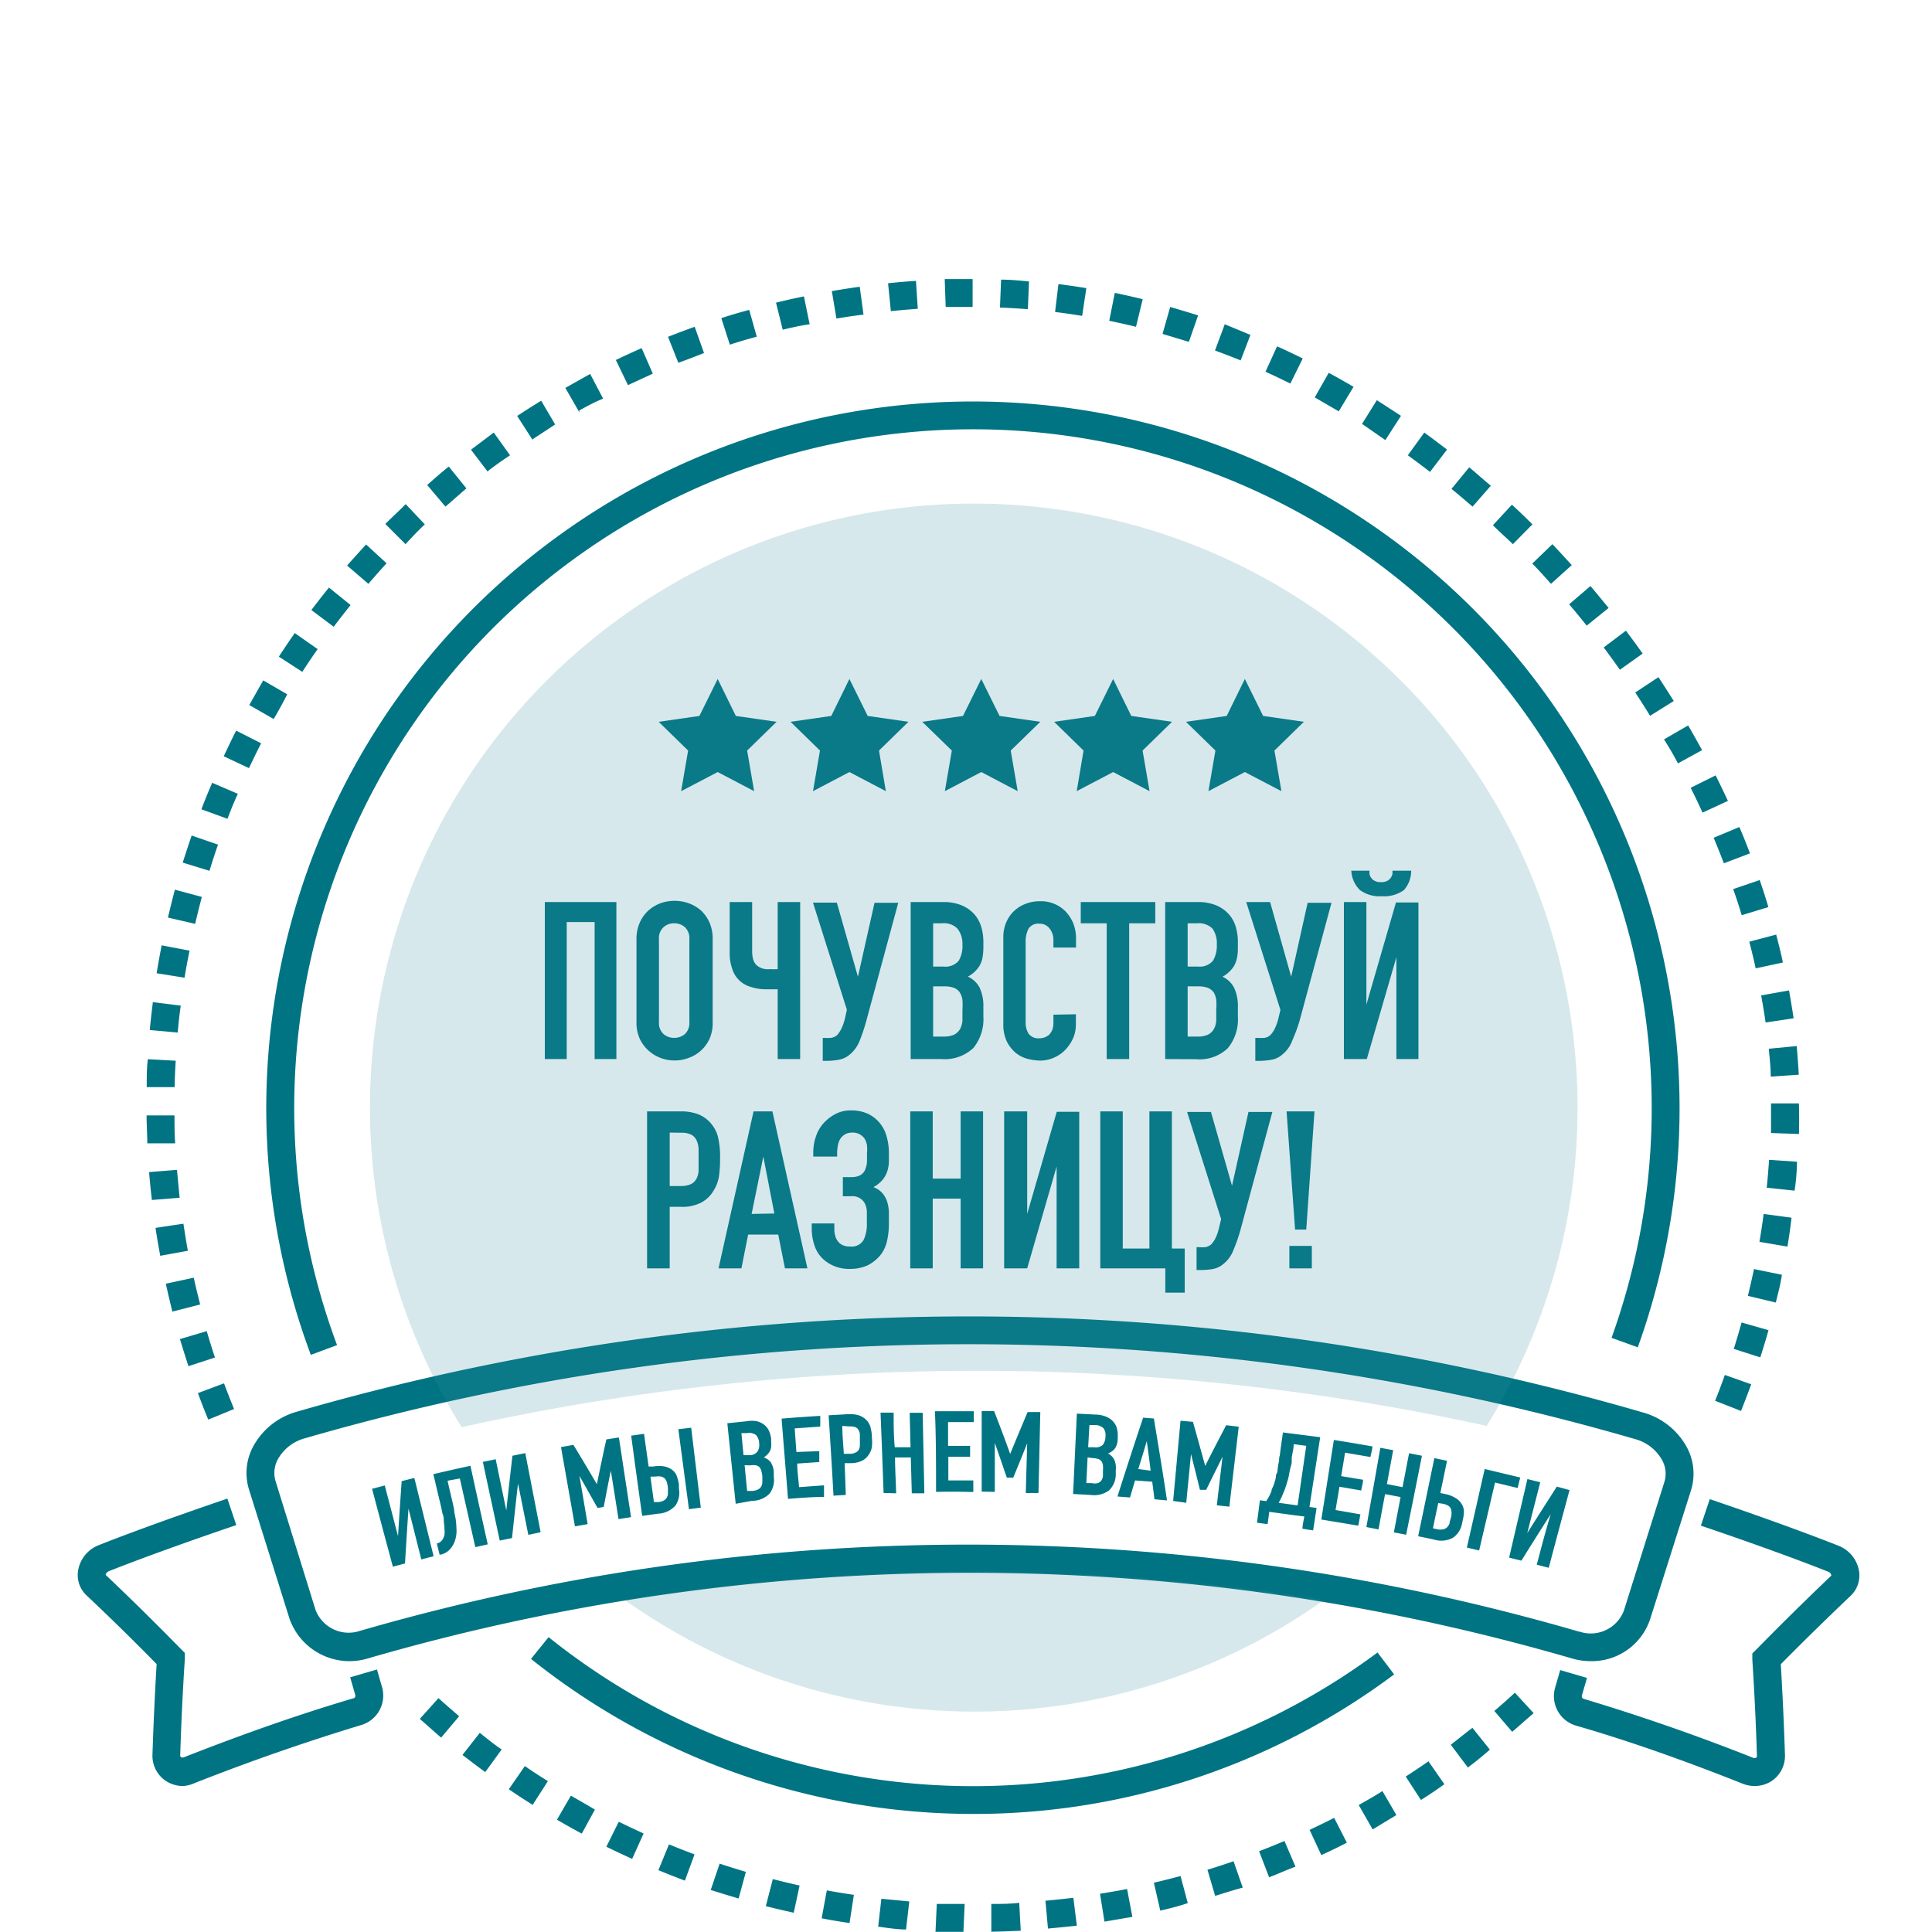
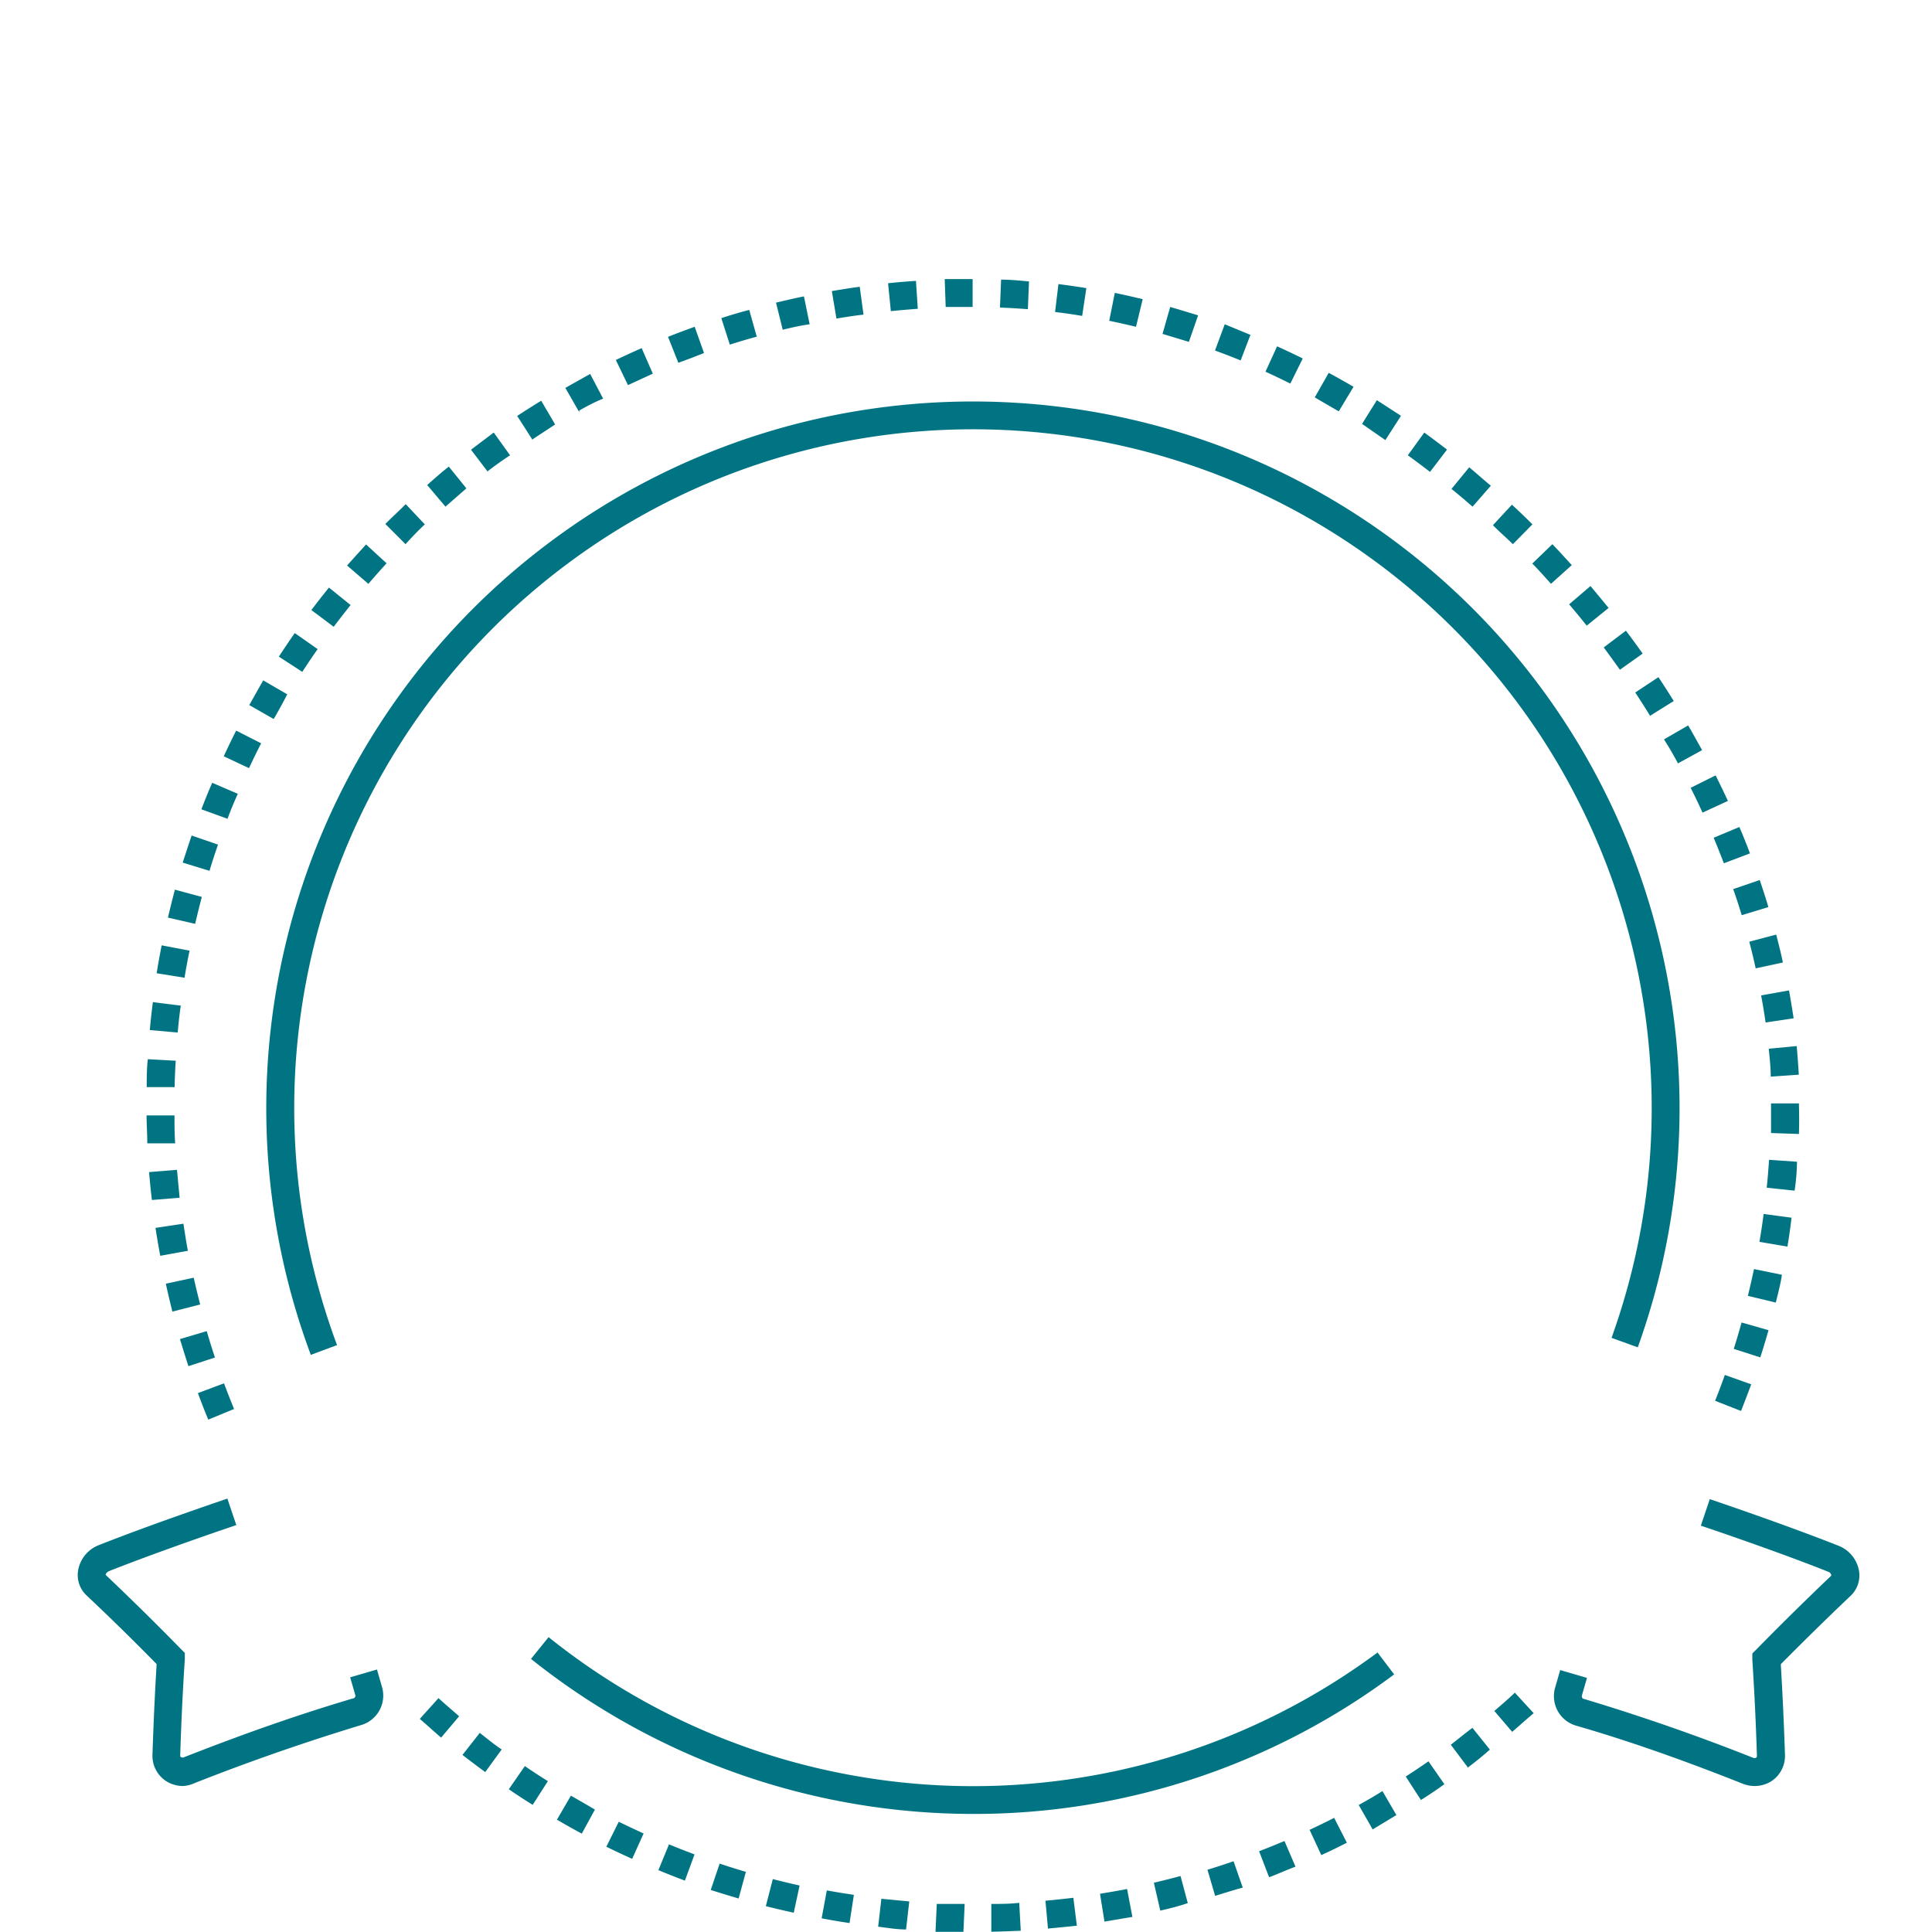
<svg xmlns="http://www.w3.org/2000/svg" width="180" height="180">
  <g fill="none" fill-rule="evenodd">
    <path fill="#007483" fill-rule="nonzero" d="M89.759 179.985h-2.6l.117-2.6h2.6l-.117 2.6zm2.6 0v-2.6c.858 0 1.716 0 2.6-.104l.143 2.6c-.923.039-1.807.078-2.691.091l-.052.013zm-7.943-.221c-.884 0-1.755-.156-2.6-.26l.299-2.6 2.6.247-.299 2.613zm13.221-.078l-.234-2.6c.858-.078 1.703-.169 2.6-.273l.325 2.6c-.871.091-1.755.182-2.639.26l-.052.013zm-18.486-.52a57.074 57.074 0 01-2.6-.442l.481-2.6c.832.156 1.677.286 2.522.416l-.403 2.626zm23.751-.13l-.416-2.6a78.46 78.46 0 002.522-.442l.494 2.6c-.806.13-1.677.286-2.548.429l-.052.013zm-28.951-.832a93.949 93.949 0 01-2.6-.611l.65-2.522c.832.208 1.664.416 2.496.598l-.546 2.535zm34.151-.195l-.598-2.6a76.98 76.98 0 002.483-.624l.676 2.522c-.793.273-1.651.494-2.509.689l-.052.013zm-39.286-1.131c-.845-.247-1.69-.507-2.6-.793l.832-2.457c.806.273 1.612.52 2.444.767l-.676 2.483zm44.395-.247l-.715-2.431c.819-.247 1.638-.52 2.431-.793l.858 2.457c-.832.221-1.677.494-2.522.754l-.052.013zm-49.4-1.417a81.177 81.177 0 01-2.47-.975l.988-2.405c.78.325 1.586.637 2.379.936l-.897 2.444zm54.431-.312l-.936-2.431c.806-.299 1.586-.624 2.366-.949l1.027 2.392c-.793.286-1.599.663-2.431.975l-.026.013zm-59.345-1.716a81.023 81.023 0 01-2.405-1.131l1.157-2.327c.767.377 1.547.741 2.314 1.092l-1.066 2.366zm64.207-.351l-1.092-2.353c.767-.364 1.534-.728 2.288-1.118l1.183 2.314c-.754.39-1.547.78-2.353 1.144l-.026.013zm-68.9-2.002a58.176 58.176 0 01-2.314-1.3l1.3-2.236c.741.429 1.482.845 2.236 1.3l-1.222 2.236zm73.684-.39l-1.3-2.275c.741-.416 1.482-.832 2.21-1.3l1.3 2.236-2.21 1.339zm-78.26-2.288a59.228 59.228 0 01-2.223-1.456l1.495-2.158a51.33 51.33 0 002.145 1.404l-1.417 2.21zm82.758-.455l-1.417-2.184a75.112 75.112 0 002.119-1.417l1.482 2.132a40.061 40.061 0 01-2.184 1.469zm-87.178-2.6a82.182 82.182 0 01-2.119-1.599l1.612-2.054c.676.533 1.3 1.053 2.041 1.547l-1.534 2.106zm91.52-.468l-1.56-2.08c.676-.52 1.3-1.04 2.015-1.573l1.625 2.028a31.133 31.133 0 01-2.08 1.69v-.065zM41.1 161.889c-.676-.572-1.3-1.157-1.989-1.742l1.742-1.937c.624.572 1.3 1.144 1.924 1.69l-1.677 1.989zm99.814-.507l-1.69-1.976c.65-.559 1.3-1.118 1.911-1.703l1.755 1.911c-.715.598-1.365 1.196-2.041 1.768h.065zm-121.511-29.12a57.05 57.05 0 01-.962-2.47l2.431-.91c.299.806.611 1.599.936 2.392l-2.405.988zm142.805-.806l-2.418-.949c.325-.793.624-1.599.91-2.405l2.457.871a109.93 109.93 0 01-.949 2.483zm-144.651-4.173c-.273-.832-.533-1.677-.793-2.522l2.496-.741c.247.832.494 1.638.767 2.457l-2.47.806zm146.445-.819l-2.47-.793c.26-.819.494-1.625.728-2.457l2.509.715c-.247.871-.494 1.69-.767 2.535zM16.062 122.2a76.072 76.072 0 01-.611-2.6l2.6-.559c.182.845.39 1.664.598 2.496l-2.587.663zm149.383-.845l-2.6-.624c.208-.832.39-1.664.572-2.496l2.6.533c-.117.832-.364 1.742-.572 2.6v-.013zM14.931 117a63.928 63.928 0 01-.442-2.6l2.6-.39c.13.845.26 1.69.416 2.522l-2.574.468zm151.593-.858l-2.6-.442a68.53 68.53 0 00.39-2.6l2.6.351a51.059 51.059 0 01-.39 2.73v-.039zM14.151 111.8a65.16 65.16 0 01-.26-2.6l2.6-.208c.078.858.156 1.703.247 2.6l-2.587.208zm153.049-.871l-2.6-.273c.091-.845.156-1.69.221-2.6l2.6.182c-.013.962-.091 1.82-.221 2.691zm-153.478-4.407c0-.884-.065-1.768-.065-2.6h2.6c0 .845 0 1.703.065 2.6h-2.6zm153.881-.871l-2.6-.091v-2.756h2.6v.156c.026.91.026 1.807 0 2.691zM16.27 101.283h-2.6c0-.884 0-1.768.104-2.6l2.6.143a45.858 45.858 0 00-.104 2.457zm148.707-.975c0-.845-.104-1.69-.182-2.6l2.6-.247c.078.897.143 1.781.195 2.665l-2.613.182zM16.556 96.2l-2.6-.234c.078-.884.182-1.768.286-2.6l2.6.325c-.117.78-.208 1.625-.286 2.509zm147.94-.936a56.604 56.604 0 00-.416-2.522l2.6-.468c.156.884.299 1.755.429 2.6l-2.613.39zM17.193 91.091l-2.6-.416a83.41 83.41 0 01.468-2.6l2.6.494a57.202 57.202 0 00-.468 2.522zm146.38-.871a53.091 53.091 0 00-.598-2.483l2.509-.663c.221.858.442 1.716.624 2.6l-2.535.546zM18.181 86.073l-2.535-.585c.208-.871.416-1.729.65-2.6l2.509.676a100.85 100.85 0 00-.624 2.509zm144.092-.806a58.79 58.79 0 00-.793-2.431l2.47-.845c.286.845.559 1.677.806 2.522l-2.483.754zM19.52 81.133l-2.496-.767c.273-.845.546-1.69.832-2.522l2.457.845a53.541 53.541 0 00-.793 2.444zm141.089-.702a90.558 90.558 0 00-.949-2.379l2.392-1.001c.351.806.676 1.625.988 2.457l-2.431.923zM21.197 76.284l-2.431-.884c.312-.832.65-1.651 1.001-2.47l2.392 1.027a32.102 32.102 0 00-.962 2.327zm137.423-.572a53.736 53.736 0 00-1.105-2.314l2.327-1.157c.39.793.78 1.586 1.144 2.379l-2.366 1.092zM23.199 71.565l-2.353-1.105c.377-.806.754-1.599 1.157-2.392l2.327 1.183c-.39.767-.767 1.534-1.131 2.314zm133.133-.442a30.16 30.16 0 00-1.3-2.236l2.249-1.3c.442.754.871 1.534 1.3 2.301l-2.249 1.235zM25.5 66.989l-2.275-1.3c.433-.771.867-1.538 1.3-2.301l2.236 1.3a44.174 44.174 0 01-1.261 2.301zm128.232-.299a76.222 76.222 0 00-1.378-2.171l2.158-1.43c.494.741.962 1.482 1.43 2.223l-2.21 1.378zM28.165 62.595l-2.184-1.417c.481-.741.975-1.469 1.482-2.197l2.132 1.495a60.356 60.356 0 00-1.43 2.119zm122.759-.195a121.187 121.187 0 00-1.508-2.08l2.067-1.56a81.177 81.177 0 011.56 2.132l-2.119 1.508zM31.09 58.396l-2.08-1.56a82.658 82.658 0 011.638-2.093l2.015 1.625c-.533.676-1.053 1.339-1.573 2.028zm116.74-.104a68.586 68.586 0 00-1.638-1.989l1.989-1.703c.572.676 1.131 1.365 1.69 2.041l-2.041 1.651zm-113.516-3.9l-1.976-1.703c.585-.663 1.17-1.3 1.768-1.963l1.911 1.755a78.361 78.361 0 00-1.703 1.924v-.013zm110.188 0c-.572-.637-1.157-1.3-1.742-1.885l1.872-1.807c.611.637 1.209 1.3 1.807 1.95l-1.937 1.742zm-3.549-3.692c-.611-.598-1.3-1.196-1.859-1.768l1.768-1.911c.65.598 1.287 1.209 1.911 1.833l-1.82 1.846zm-103.168 0L35.9 48.815c.624-.624 1.3-1.235 1.898-1.846l1.781 1.885a30.575 30.575 0 00-1.794 1.846zm99.411-3.497c-.65-.559-1.3-1.118-1.963-1.651l1.651-2.015c.676.559 1.3 1.131 2.015 1.716l-1.703 1.95zm-95.693 0L39.8 45.188c.663-.585 1.3-1.157 2.015-1.716l1.638 2.028-1.95 1.703zm91.728-3.237a77.68 77.68 0 00-2.067-1.547l1.534-2.119c.715.52 1.417 1.053 2.119 1.586l-1.586 2.08zm-87.776 0l-1.573-2.067 2.119-1.599 1.521 2.119a33.52 33.52 0 00-2.067 1.469v.078zm4.173-2.964l-1.443-2.249a80.775 80.775 0 012.236-1.417l1.3 2.21c-.676.455-1.391.91-2.093 1.378v.078zm79.443 0l-2.171-1.508 1.378-2.21 2.249 1.456-1.456 2.262zm-75.101-2.6l-1.3-2.262 2.314-1.3 1.209 2.301c-.728.286-1.482.689-2.223 1.105v.156zm70.759-.078c-.741-.429-1.482-.858-2.236-1.3l1.3-2.288c.78.416 1.547.858 2.314 1.3l-1.378 2.288zM58.507 35.88l-1.131-2.34a80.376 80.376 0 012.405-1.105l1.04 2.379-2.314 1.066zm61.711-.143a75.42 75.42 0 00-2.314-1.105l1.079-2.366c.806.364 1.599.741 2.392 1.131l-1.157 2.34zM63.2 33.8l-.962-2.418a81.18 81.18 0 012.483-.936l.871 2.444c-.819.325-1.625.637-2.392.91zm52.39-.221a75.729 75.729 0 00-2.392-.923l.91-2.444 2.392.988-.91 2.379zM67.997 32.11l-.793-2.47a43.9 43.9 0 012.6-.767l.702 2.496c-.884.234-1.703.481-2.509.741zm42.77-.26l-2.457-.741.715-2.509c.858.247 1.703.507 2.6.78l-.858 2.47zm-37.843-1.131l-.624-2.522a76.192 76.192 0 012.6-.585l.533 2.6c-.858.117-1.69.312-2.509.507zm32.916-.273a77.305 77.305 0 00-2.496-.559l.52-2.6c.871.182 1.729.377 2.6.585l-.624 2.574zm-27.911-.767l-.429-2.561c.871-.143 1.742-.286 2.6-.403l.351 2.6c-.845.091-1.651.221-2.522.364zm22.893-.247a53.504 53.504 0 00-2.522-.364l.312-2.6a73.44 73.44 0 012.6.377l-.39 2.587zm-17.823-.442l-.26-2.6a61.916 61.916 0 012.6-.221l.169 2.6c-.819.065-1.664.13-2.509.221zm12.766-.182a75.75 75.75 0 00-2.6-.156l.104-2.6c.884 0 1.768.091 2.6.169l-.104 2.587zm-7.657-.208l-.091-2.6h2.6v2.6h-2.509zM90.643 169a66.041 66.041 0 01-41.171-14.443l1.638-2.028c22.43 17.965 54.153 18.552 77.233 1.43L129.89 156a65.339 65.339 0 01-39.247 13zm-61.685-42.77c-10.17-27.285-1.206-58.01 22.04-75.547 23.245-17.536 55.25-17.718 78.694-.446 23.444 17.271 32.755 47.892 22.896 75.291l-2.444-.884c9.473-26.318.53-55.732-21.988-72.323-22.519-16.591-53.262-16.416-75.59.43-22.33 16.847-30.936 46.361-21.164 72.569l-2.444.91zM17.037 166.4a2.925 2.925 0 01-1.651-.52 2.808 2.808 0 01-1.183-2.34c.091-2.821.221-5.681.39-8.502a231.249 231.249 0 00-6.5-6.37 2.6 2.6 0 01-.793-2.47 3.081 3.081 0 011.924-2.249c4.433-1.755 10.283-3.757 11.96-4.329l.832 2.47c-3.432 1.157-8.346 2.899-11.83 4.277-.273.104-.351.312-.338.364a266.034 266.034 0 016.955 6.851l.416.416v.585c-.195 2.99-.338 6.006-.429 8.983a.156.156 0 00.078.143c.093.05.206.05.299 0 5.2-2.041 10.4-3.9 15.73-5.473.143 0 .247-.182.208-.299l-.481-1.664 2.496-.728.481 1.664a2.86 2.86 0 01-1.95 3.51 203.35 203.35 0 00-15.522 5.408 2.99 2.99 0 01-1.092.273zm146.419 0a2.991 2.991 0 01-1.105-.221c-5.07-2.015-10.296-3.9-15.522-5.408a2.86 2.86 0 01-1.95-3.51l.481-1.664 2.496.728-.481 1.664c0 .117 0 .247.208.299a194.043 194.043 0 0115.73 5.473c.093.05.206.05.299 0a.16.16 0 00.078-.143c-.091-2.964-.234-5.98-.429-8.983v-.585l.416-.416a287.31 287.31 0 016.942-6.838s0-.273-.325-.377c-3.497-1.391-8.398-3.12-11.83-4.277l.832-2.47c3.458 1.17 8.424 2.925 11.96 4.329a3.081 3.081 0 011.924 2.249 2.6 2.6 0 01-.767 2.431 299.772 299.772 0 00-6.5 6.37c.169 2.834.299 5.694.39 8.489a2.821 2.821 0 01-1.183 2.353c-.49.334-1.07.51-1.664.507z" />
-     <path fill="#007483" fill-rule="nonzero" d="M148.22 154.765a6.18 6.18 0 01-1.794-.26 201.149 201.149 0 00-112.125 0 5.928 5.928 0 01-7.332-3.705l-3.77-12.025a5.2 5.2 0 01.416-4.056 6.643 6.643 0 014.056-3.198 225.069 225.069 0 01125.411.078 6.682 6.682 0 014.056 3.198 5.2 5.2 0 01.403 4.069l-3.783 11.934a5.72 5.72 0 01-5.538 3.965zm-1.079-2.756a3.302 3.302 0 004.147-1.937l3.783-12.012a2.6 2.6 0 00-.234-2.054 4.082 4.082 0 00-2.483-1.924 222.547 222.547 0 00-123.955-.078 4.108 4.108 0 00-2.496 1.924 2.678 2.678 0 00-.234 2.054l3.731 12.012a3.302 3.302 0 004.134 1.95 203.814 203.814 0 01113.555.065h.052z" />
-     <path fill="#007483" fill-rule="nonzero" d="M39.254 145.288c-.403-1.573-.793-3.159-1.196-4.732-.117 1.703-.221 3.406-.325 5.109l-1.131.299c-.65-2.418-1.3-4.836-1.937-7.254l1.183-.312c.416 1.573.819 3.146 1.235 4.719.104-1.703.221-3.419.338-5.122l1.183-.299 1.794 7.293-1.144.299zm2.444-7.332c.156.702.325 1.417.494 2.119l.117.559c0 .273.091.559.143.884.052.325.065.65.078.962.017.28-.009.56-.078.832a2.288 2.288 0 01-.494.988c-.24.285-.57.477-.936.546h-.065l-.26-1.04a.858.858 0 00.494-.312c.104-.15.18-.317.221-.494a3.419 3.419 0 000-.559 6.565 6.565 0 00-.065-.676c0-.234 0-.481-.117-.728l-.13-.637c-.247-1.014-.481-2.028-.728-3.055 1.157-.273 2.301-.533 3.458-.78a1474.67 1474.67 0 001.612 7.319l-1.157.26-1.443-6.396-1.144.208zM49.225 143c-.325-1.599-.637-3.185-.962-4.784-.195 1.69-.377 3.38-.559 5.083l-1.144.234c-.52-2.444-1.053-4.888-1.573-7.332l1.196-.247c.325 1.586.663 3.185.988 4.771.182-1.703.377-3.406.572-5.096l1.196-.247c.477 2.453.953 4.91 1.43 7.371l-1.144.247zm4.342-.793c-.429-2.457-.871-4.927-1.3-7.384l1.157-.208a203.81 203.81 0 012.184 3.666c.286-1.391.572-2.782.884-4.173l1.17-.182 1.131 7.423-1.17.182a541.56 541.56 0 00-.715-4.511c-.234 1.131-.442 2.249-.663 3.38l-.572.091-1.69-2.99c.26 1.495.507 2.99.767 4.498l-1.183.208zm5.239-8.45l1.196-.169.429 3.042h.442a2.847 2.847 0 011.053 0c.265.056.514.172.728.338a1.3 1.3 0 01.416.585c.079.238.14.481.182.728v.416a2.093 2.093 0 01-.325 1.573c-.41.457-.986.729-1.599.754l-1.495.208a854.067 854.067 0 01-1.027-7.475zm1.794 3.822c.104.793.221 1.586.325 2.366h.416a1.3 1.3 0 00.546-.169.715.715 0 00.26-.299.754.754 0 00.078-.416 3.601 3.601 0 000-.507 3.393 3.393 0 00-.104-.481 1.001 1.001 0 00-.182-.325.936.936 0 00-.338-.182 1.82 1.82 0 00-.533 0l-.468.013zm3.588 3.029l-.988-7.449 1.196-.143.897 7.449-1.105.143zm4.355-.507l-.78-7.501 1.768-.182a2.73 2.73 0 011.001 0c.263.065.508.19.715.364.182.155.325.351.416.572a2.6 2.6 0 01.182.689v.273c.02.173.02.347 0 .52a1.3 1.3 0 01-.13.39c-.138.23-.33.421-.559.559a1.3 1.3 0 01.663.468c.169.28.263.597.273.923v.416a2.106 2.106 0 01-.39 1.56 2.262 2.262 0 01-1.625.676l-1.534.273zm.533-6.578l.195 2.054h.546c.296.01.58-.12.767-.351.137-.24.187-.52.143-.793a1.144 1.144 0 00-.299-.741 1.092 1.092 0 00-.858-.169h-.494zm.299 2.99l.234 2.392h.507c.19-.013.377-.066.546-.156a.637.637 0 00.273-.286.858.858 0 00.091-.416v-.507a3.549 3.549 0 00-.091-.481.741.741 0 00-.169-.351.572.572 0 00-.325-.182 1.43 1.43 0 00-.533 0l-.533-.013zm4.043 3.133c-.195-2.496-.403-4.979-.598-7.475 1.196-.104 2.405-.182 3.601-.26v1.001l-2.379.169.156 2.197 2.132-.078v1.014l-2.054.143c0 .728.117 1.456.169 2.197l2.327-.169v1.079c-1.027 0-2.197.091-3.354.182zm4.238-.299c-.139-2.496-.29-4.992-.455-7.488l1.82-.104c.297-.017.595.01.884.078.266.065.511.194.715.377.207.177.364.406.455.663.104.346.156.705.156 1.066.034.285.034.573 0 .858a1.586 1.586 0 01-.247.663c-.15.256-.365.467-.624.611a2.392 2.392 0 01-1.066.247h-.598l.104 2.964-1.144.065zm.819-6.5c0 .858.091 1.703.143 2.6h.572c.19.002.377-.043.546-.13a.585.585 0 00.286-.273.858.858 0 00.091-.39V133.627a.988.988 0 00-.13-.403.585.585 0 00-.299-.26 1.3 1.3 0 00-.546-.065l-.663-.052zm3.848 6.253c-.091-2.496-.182-4.992-.286-7.488h1.222c0 1.079 0 2.145.104 3.224h1.469l-.078-3.211h1.209l.156 7.501h-1.17l-.091-3.341h-1.469c0 1.118.078 2.236.104 3.341l-1.17-.026zm4.888-.104c0-2.509 0-5.005-.104-7.514h3.614v1.014h-2.392v2.21h2.054v1.014h-2.028v2.21h2.327v1.079a61.654 61.654 0 00-3.471-.013zm4.251-.026v-7.501h1.157c.507 1.3 1.001 2.6 1.495 3.991.533-1.3 1.079-2.6 1.625-3.9h1.183l-.169 7.54H95.57l.13-4.628a247.392 247.392 0 01-1.3 3.198h-.598a318.153 318.153 0 00-1.118-3.237v4.563l-1.222-.026zm8.515.221l.351-7.488 1.781.091a2.6 2.6 0 01.975.208c.25.103.473.264.65.468.158.178.27.392.325.624.065.232.091.474.078.715v.273a1.872 1.872 0 01-.091.52c-.04.124-.097.242-.169.351a1.56 1.56 0 01-.65.468 1.3 1.3 0 01.585.572c.13.299.179.626.143.949v.429c0 .558-.224 1.092-.624 1.482a2.34 2.34 0 01-1.703.429l-1.651-.091zm1.521-6.422l-.117 2.067h.546a.988.988 0 00.819-.221 1.3 1.3 0 00.247-.767 1.092 1.092 0 00-.182-.78 1.144 1.144 0 00-.819-.299h-.494zm-.169 3.016l-.117 2.392h.507c.184.045.375.045.559 0a.676.676 0 00.325-.234 1.01 1.01 0 00.156-.403v-.494a3.12 3.12 0 000-.507.858.858 0 00-.117-.364.611.611 0 00-.299-.234 1.703 1.703 0 00-.52-.091l-.494-.065zm2.782 3.64a484.97 484.97 0 012.392-7.345l1.001.078c.429 2.6.845 5.083 1.222 7.631l-1.17-.104a70.47 70.47 0 00-.208-1.638l-1.599-.117-.468 1.586-1.17-.091zm3.094-2.405c-.117-.91-.234-1.833-.364-2.756-.26.897-.533 1.781-.793 2.6l1.157.156zm2.093 2.821c.234-2.496.455-4.979.689-7.475l1.157.104c.39 1.378.767 2.743 1.144 4.108.637-1.3 1.3-2.535 1.95-3.796l1.17.143c-.286 2.483-.585 4.966-.871 7.449l-1.17-.13.533-4.524c-.507 1.027-1.014 2.041-1.521 3.081h-.585c-.273-1.105-.546-2.223-.832-3.328-.143 1.508-.299 3.029-.442 4.537l-1.222-.169zm8.957 1.014l-.156 1.144-.988-.13.273-2.093.585.078c.098-.136.185-.28.26-.429.088-.164.166-.333.234-.507 0-.182.143-.377.208-.572.065-.195.117-.377.169-.559.052-.182 0-.312.104-.494s.078-.364.104-.546c.026-.182.065-.377.104-.572.039-.195 0-.377.078-.546.091-.728.195-1.456.299-2.171l3.471.442c-.338 2.158-.663 4.316-1.001 6.5l.663.091c-.104.702-.208 1.391-.325 2.093l-.988-.156c0-.39.117-.767.169-1.144-1.118-.13-2.171-.286-3.263-.429zm2.275-6.305c0 .403-.117.819-.182 1.222v.416c0 .182-.078.39-.13.598a9.576 9.576 0 00-.13.65 4.582 4.582 0 01-.143.572c-.052.169-.078.286-.143.455-.053.182-.119.36-.195.533-.078.182-.143.364-.234.546a3.9 3.9 0 01-.247.468l1.768.247c.273-1.846.533-3.692.806-5.551l-1.17-.156zm2.574 7.02l1.17-7.41c1.196.182 2.392.39 3.588.598 0 .325-.13.663-.182.988l-2.366-.403c-.117.728-.234 1.456-.364 2.184l2.041.338c0 .338-.117.663-.169 1.001l-2.028-.351c-.117.728-.247 1.456-.364 2.171l2.314.403-.195 1.053-3.445-.572zm4.199.702l1.3-7.384 1.196.221-.585 3.159 1.456.286c.208-1.053.403-2.106.611-3.159l1.196.234c-.481 2.457-.975 4.901-1.469 7.358l-1.144-.221.624-3.289-1.443-.273a291.856 291.856 0 00-.611 3.289l-1.131-.221zm6.331-6.422l1.183.247-.624 3.003.429.091c.35.062.686.19.988.377.236.134.433.327.572.559.128.208.2.445.208.689a3.9 3.9 0 01-.091.741l-.091.416a2.028 2.028 0 01-.845 1.3c-.54.286-1.17.346-1.755.169-.494-.117-.988-.208-1.482-.312.494-2.379 1.001-4.823 1.508-7.28zm.364 4.186c-.169.793-.338 1.573-.494 2.353l.403.091c.189.037.383.037.572 0a.767.767 0 00.351-.195c.099-.104.174-.228.221-.364 0-.143.078-.312.117-.494a1.378 1.378 0 000-.871.559.559 0 00-.247-.273 1.521 1.521 0 00-.494-.182l-.429-.065zm2.665 4.147c.559-2.431 1.105-4.875 1.664-7.319l3.315.793c-.091.325-.169.65-.247.975l-2.106-.507-1.482 6.331-1.144-.273zm6.513 1.599c.416-1.573.819-3.146 1.3-4.706a301.844 301.844 0 00-2.73 4.329l-1.144-.286 1.703-7.319 1.196.299-1.209 4.732c.91-1.443 1.833-2.886 2.756-4.329l1.183.325c-.65 2.405-1.3 4.823-1.937 7.241l-1.118-.286zM50.759 98.67V84.045h6.669V98.67H55.4V85.904h-2.6V98.67zM59.3 87.503a3.718 3.718 0 01.312-1.56c.19-.43.47-.816.819-1.131.33-.287.708-.512 1.118-.663a3.9 3.9 0 011.3-.221 3.9 3.9 0 011.3.221c.418.15.805.375 1.144.663.342.32.616.704.806 1.131a3.73 3.73 0 01.299 1.56v7.722c.02.54-.083 1.078-.299 1.573a3.367 3.367 0 01-1.95 1.768 3.552 3.552 0 01-1.3.234 3.604 3.604 0 01-1.3-.234 3.51 3.51 0 01-1.937-1.768 3.614 3.614 0 01-.312-1.573v-7.722zm2.093 7.722c-.033.418.125.83.429 1.118.276.233.627.358.988.351.365.007.72-.118 1.001-.351.296-.293.449-.702.416-1.118v-7.722a1.404 1.404 0 00-.416-1.118 1.469 1.469 0 00-1.001-.364 1.43 1.43 0 00-.988.364c-.308.287-.466.7-.429 1.118v7.722zm13.156 3.445h-2.093v-6.5H71.39a4.511 4.511 0 01-1.391-.208 2.522 2.522 0 01-1.794-1.742 4.329 4.329 0 01-.221-1.43v-4.745h2.093v4.589c0 .232.026.463.078.689.052.219.16.42.312.585.321.283.743.423 1.17.39h.325c.09.01.182.01.273 0h.221v-6.253h2.093V98.67zm2.223-1.976a3.9 3.9 0 00.65 0c.22-.026.424-.121.585-.273a2.54 2.54 0 00.351-.52c.162-.322.284-.663.364-1.014l.182-.806-3.159-9.984h2.223L79.931 91l1.547-6.89h2.21l-2.99 11.05a15.6 15.6 0 01-.598 1.781 3.068 3.068 0 01-.923 1.3 2.08 2.08 0 01-1.04.494c-.395.07-.795.105-1.196.104h-.286v-2.145h.117zm8.073 1.976V84.045H87.9a4.212 4.212 0 011.716.312c.44.187.835.466 1.157.819.298.344.52.747.65 1.183.131.452.197.92.195 1.391v.533c.001.336-.03.67-.091 1.001a2.431 2.431 0 01-.286.728 2.795 2.795 0 01-1.066.975c.467.213.851.574 1.092 1.027.26.58.38 1.212.351 1.846v.832a4.238 4.238 0 01-.936 2.951 3.9 3.9 0 01-2.99 1.027h-2.847zm2.093-12.649v4.03h.962a1.625 1.625 0 001.417-.533c.263-.462.385-.99.351-1.521a2.262 2.262 0 00-.468-1.482 1.768 1.768 0 00-1.443-.494h-.819zm0 5.876v4.68h.962c.343.014.685-.048 1.001-.182a1.4 1.4 0 00.546-.52c.125-.242.2-.508.221-.78v-.988a7.02 7.02 0 000-.962 1.885 1.885 0 00-.26-.702 1.183 1.183 0 00-.546-.416 2.6 2.6 0 00-.923-.13h-1.001zm13.299 2.6v.91c.007.446-.077.888-.247 1.3-.178.396-.42.76-.715 1.079a3.35 3.35 0 01-1.053.741 3.172 3.172 0 01-1.3.286 5.018 5.018 0 01-1.209-.169 2.99 2.99 0 01-1.105-.572c-.34-.298-.62-.66-.819-1.066a3.783 3.783 0 01-.312-1.651v-8.06c0-.445.083-.886.247-1.3a3.133 3.133 0 011.781-1.768 3.614 3.614 0 011.378-.26 3.198 3.198 0 012.405.962c.304.326.547.705.715 1.118a3.9 3.9 0 01.247 1.404v.832h-2.106v-.702a1.664 1.664 0 00-.351-1.066 1.131 1.131 0 00-.936-.455 1.066 1.066 0 00-1.04.481 2.6 2.6 0 00-.26 1.222v7.475c-.014.374.08.745.273 1.066.237.307.616.47 1.001.429.15.004.3-.018.442-.065.159-.055.308-.133.442-.234.13-.132.236-.286.312-.455.084-.229.124-.471.117-.715v-.728l2.093-.039zm2.873 4.173V86.021h-2.418v-1.976h6.942v1.976h-2.431V98.67zm5.447 0V84.045h3.055a4.212 4.212 0 011.716.312c.442.183.837.463 1.157.819.303.34.525.745.65 1.183.131.452.197.92.195 1.391v.533c.007.336-.023.672-.091 1.001-.057.254-.149.5-.273.728-.27.412-.635.75-1.066.988.464.213.843.574 1.079 1.027.26.58.38 1.212.351 1.846v.832a4.238 4.238 0 01-.936 2.951 3.822 3.822 0 01-2.977 1.027l-2.86-.013zm2.093-12.649v4.03h.949a1.612 1.612 0 001.404-.533c.269-.46.395-.99.364-1.521a2.34 2.34 0 00-.403-1.482 1.82 1.82 0 00-1.456-.494h-.858zm0 5.876v4.68h.91c.339.014.676-.048.988-.182a1.3 1.3 0 00.546-.52 1.82 1.82 0 00.221-.78v-.988c.023-.32.023-.642 0-.962a1.872 1.872 0 00-.247-.702 1.3 1.3 0 00-.559-.416 2.6 2.6 0 00-.923-.13h-.936zm6.487 4.797c.22.017.442.017.663 0a.988.988 0 00.572-.273c.143-.157.265-.332.364-.52a4.51 4.51 0 00.364-1.001l.195-.806-3.185-10.049h2.223L120.296 91l1.534-6.89h2.223l-2.99 11.05a15.6 15.6 0 01-.663 1.781c-.183.51-.502.96-.923 1.3a2.04 2.04 0 01-1.027.494c-.4.07-.804.105-1.209.104h-.286v-2.145h.182zm12.961 1.976v-9.49l-2.756 9.49h-2.132V84.045h2.093V93.6l2.756-9.516h2.093V98.67h-2.054zm-2.509-17.55v.299c.021.122.07.238.143.338.078.128.19.232.325.299a1.1 1.1 0 00.598.13c.212.014.423-.031.611-.13a.91.91 0 00.325-.299c.067-.103.115-.218.143-.338v-.299h1.742a2.704 2.704 0 01-.676 1.807 3.146 3.146 0 01-2.054.572 3.107 3.107 0 01-2.041-.572 2.704 2.704 0 01-.806-1.807h1.69zm-67.301 37.05v-14.625h3.146c.517-.009 1.03.07 1.521.234.458.16.87.433 1.196.793.344.368.594.814.728 1.3.16.681.23 1.38.208 2.08a11.73 11.73 0 01-.104 1.664 3.562 3.562 0 01-.494 1.3c-.271.47-.667.858-1.144 1.118a3.796 3.796 0 01-1.885.403h-1.066v5.733h-2.106zm2.106-12.649v4.979h1.001c.339.015.677-.047.988-.182.22-.11.397-.287.507-.507.124-.237.19-.5.195-.767v-1.976a2.236 2.236 0 00-.182-.819 1.222 1.222 0 00-.494-.533 2.041 2.041 0 00-.949-.182l-1.066-.013zm4.55 12.649l3.263-14.625h1.755l3.263 14.625h-2.093l-.624-3.146H69.7l-.624 3.146h-2.132zm5.2-5.109l-1.027-5.304-1.092 5.343 2.119-.039zm3.627-5.811c.013-.479.101-.952.26-1.404.163-.488.434-.932.793-1.3a3.9 3.9 0 011.066-.78c.427-.214.9-.321 1.378-.312a3.705 3.705 0 011.586.312 3.25 3.25 0 011.755 2.132c.143.508.213 1.033.208 1.56v.832a3.328 3.328 0 01-.156.845 2.418 2.418 0 01-.429.78c-.24.281-.532.515-.858.689.332.117.628.318.858.585.193.234.338.503.429.793.093.313.145.636.156.962v1.079c0 .565-.065 1.128-.195 1.677a3.146 3.146 0 01-.65 1.3c-.315.366-.7.666-1.131.884a3.9 3.9 0 01-1.69.338c-.485.01-.967-.08-1.417-.26a3.419 3.419 0 01-1.131-.741 2.951 2.951 0 01-.728-1.209 4.914 4.914 0 01-.247-1.482v-.546h2.106v.572c0 .19.026.377.078.559.04.184.12.357.234.507.108.157.256.283.429.364a1.3 1.3 0 00.676.143 1.3 1.3 0 001.3-.585c.231-.495.338-1.04.312-1.586v-1.079a1.807 1.807 0 00-.208-.793 1.3 1.3 0 00-1.235-.637h-.793v-1.781h.858c.241.002.48-.047.702-.143.215-.104.39-.279.494-.494.11-.246.177-.51.195-.78v-.806a3.523 3.523 0 000-.728c-.036-.22-.11-.43-.221-.624a1.3 1.3 0 00-.442-.403 1.3 1.3 0 00-.702-.169 1.378 1.378 0 00-.65.143 1.495 1.495 0 00-.429.377c-.132.191-.22.408-.26.637-.051.248-.077.5-.078.754v.325h-2.223v-.507zm9.035 10.92v-14.625h2.093v6.266h2.6v-6.266h2.093v14.625h-2.093v-6.5h-2.6v6.5zm13.637 0v-9.49l-2.743 9.49h-2.145v-14.625H95.7v9.555l2.756-9.516h2.093v14.586zm4.069 0v-14.625h2.093v12.779h2.483v-12.779h2.093v12.779h1.196v4.108h-1.807v-2.262zm9.113-1.976c.22.017.442.017.663 0 .214-.032.413-.127.572-.273.143-.157.265-.332.364-.52.157-.323.275-.663.351-1.014l.195-.806-3.172-9.984h2.223l1.963 6.877 1.534-6.877h2.223l-2.99 11.063a15.6 15.6 0 01-.624 1.781 3.042 3.042 0 01-.923 1.3c-.29.256-.646.428-1.027.494-.4.066-.804.096-1.209.091h-.286v-2.132h.143zm9.035-1.638l-.793-11.011h2.6l-.767 11.011h-1.04zm-.533 3.614v-2.093h2.093v2.093h-2.093z" />
-     <path fill="#007483" d="M66.866 63.258l1.69 3.445 3.796.546-2.743 2.678.65 3.783-3.393-1.781-3.406 1.781.65-3.783-2.743-2.678 3.796-.546zm12.272 0l1.703 3.445 3.796.546-2.743 2.678.637 3.783-3.393-1.781-3.393 1.781.65-3.783-2.743-2.678 3.796-.546zm12.285 0l1.703 3.445 3.796.546-2.756 2.678.65 3.783-3.393-1.781-3.393 1.781.65-3.783-2.756-2.678 3.796-.546zm12.285 0l1.69 3.445 3.796.546-2.743 2.678.65 3.783-3.393-1.781-3.393 1.781.637-3.783-2.743-2.678 3.796-.546zm12.272 0l1.703 3.445 3.796.546-2.743 2.678.65 3.783-3.406-1.781-3.393 1.781.65-3.783-2.743-2.678 3.796-.546z" />
-     <path fill="#33909C" d="M138.509 132.847c14.652-23.592 9.893-54.347-11.203-72.408-21.097-18.06-52.217-18.023-73.27.09-21.052 18.113-25.735 48.879-11.025 72.435a222.17 222.17 0 0195.498-.117zm-80.314 16.211c19.507 13.877 45.662 13.877 65.169 0a203.346 203.346 0 00-65.169 0z" opacity=".2" />
  </g>
</svg>